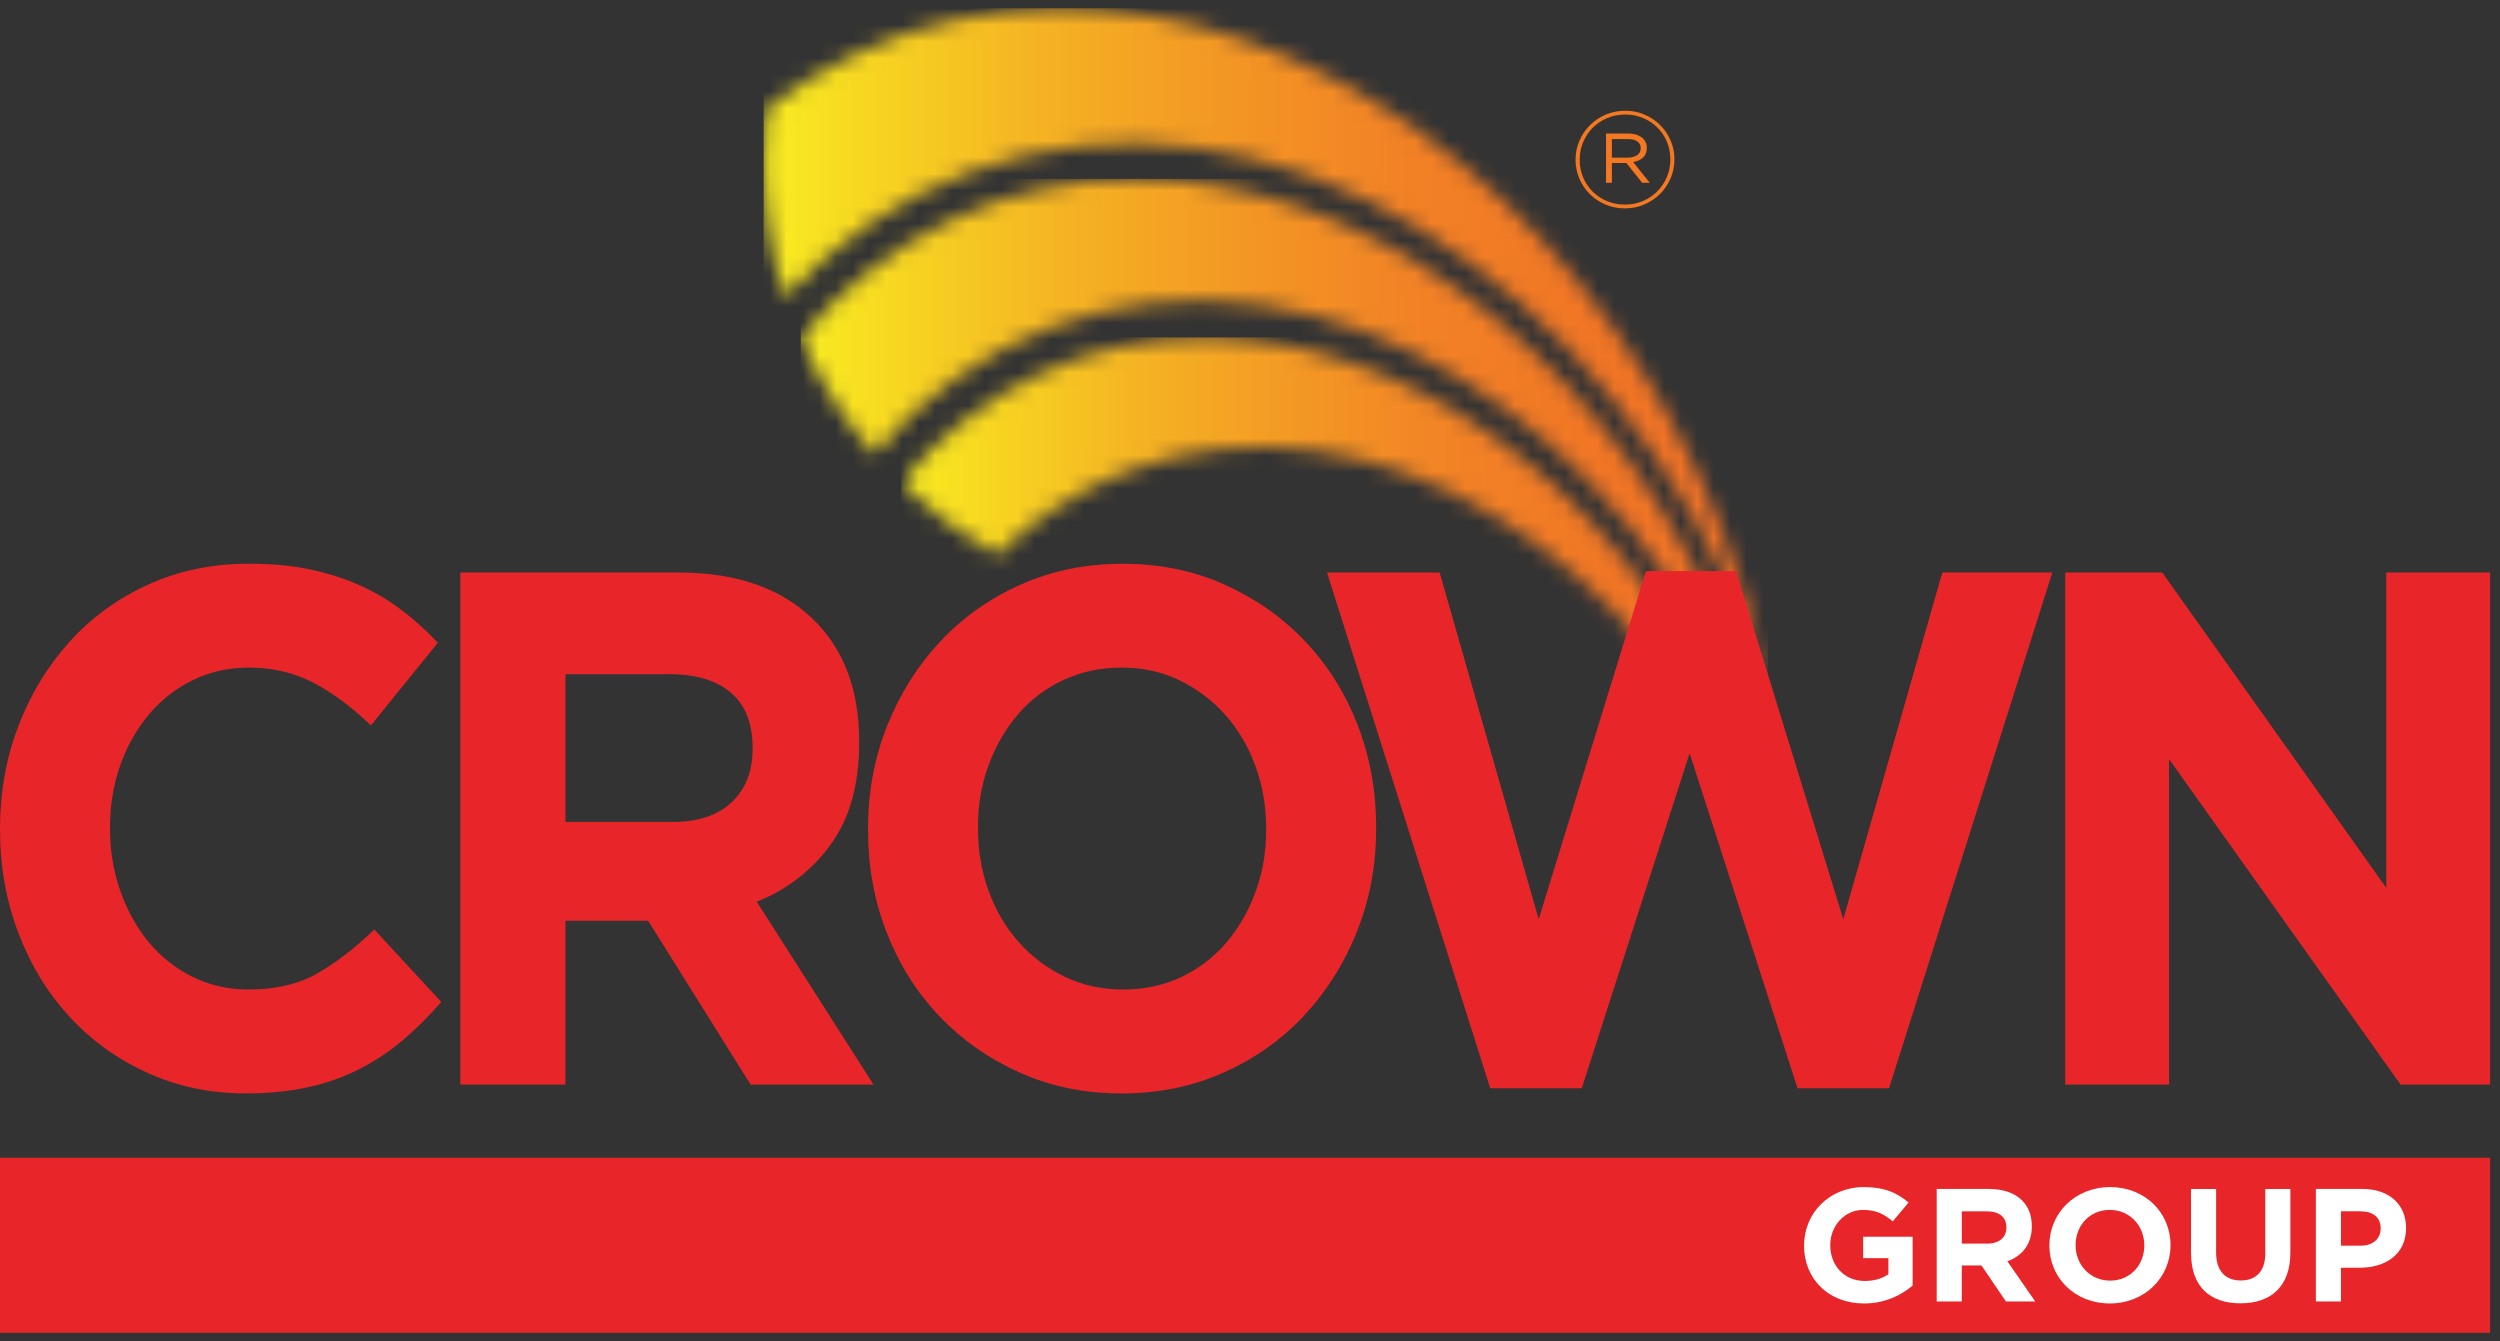
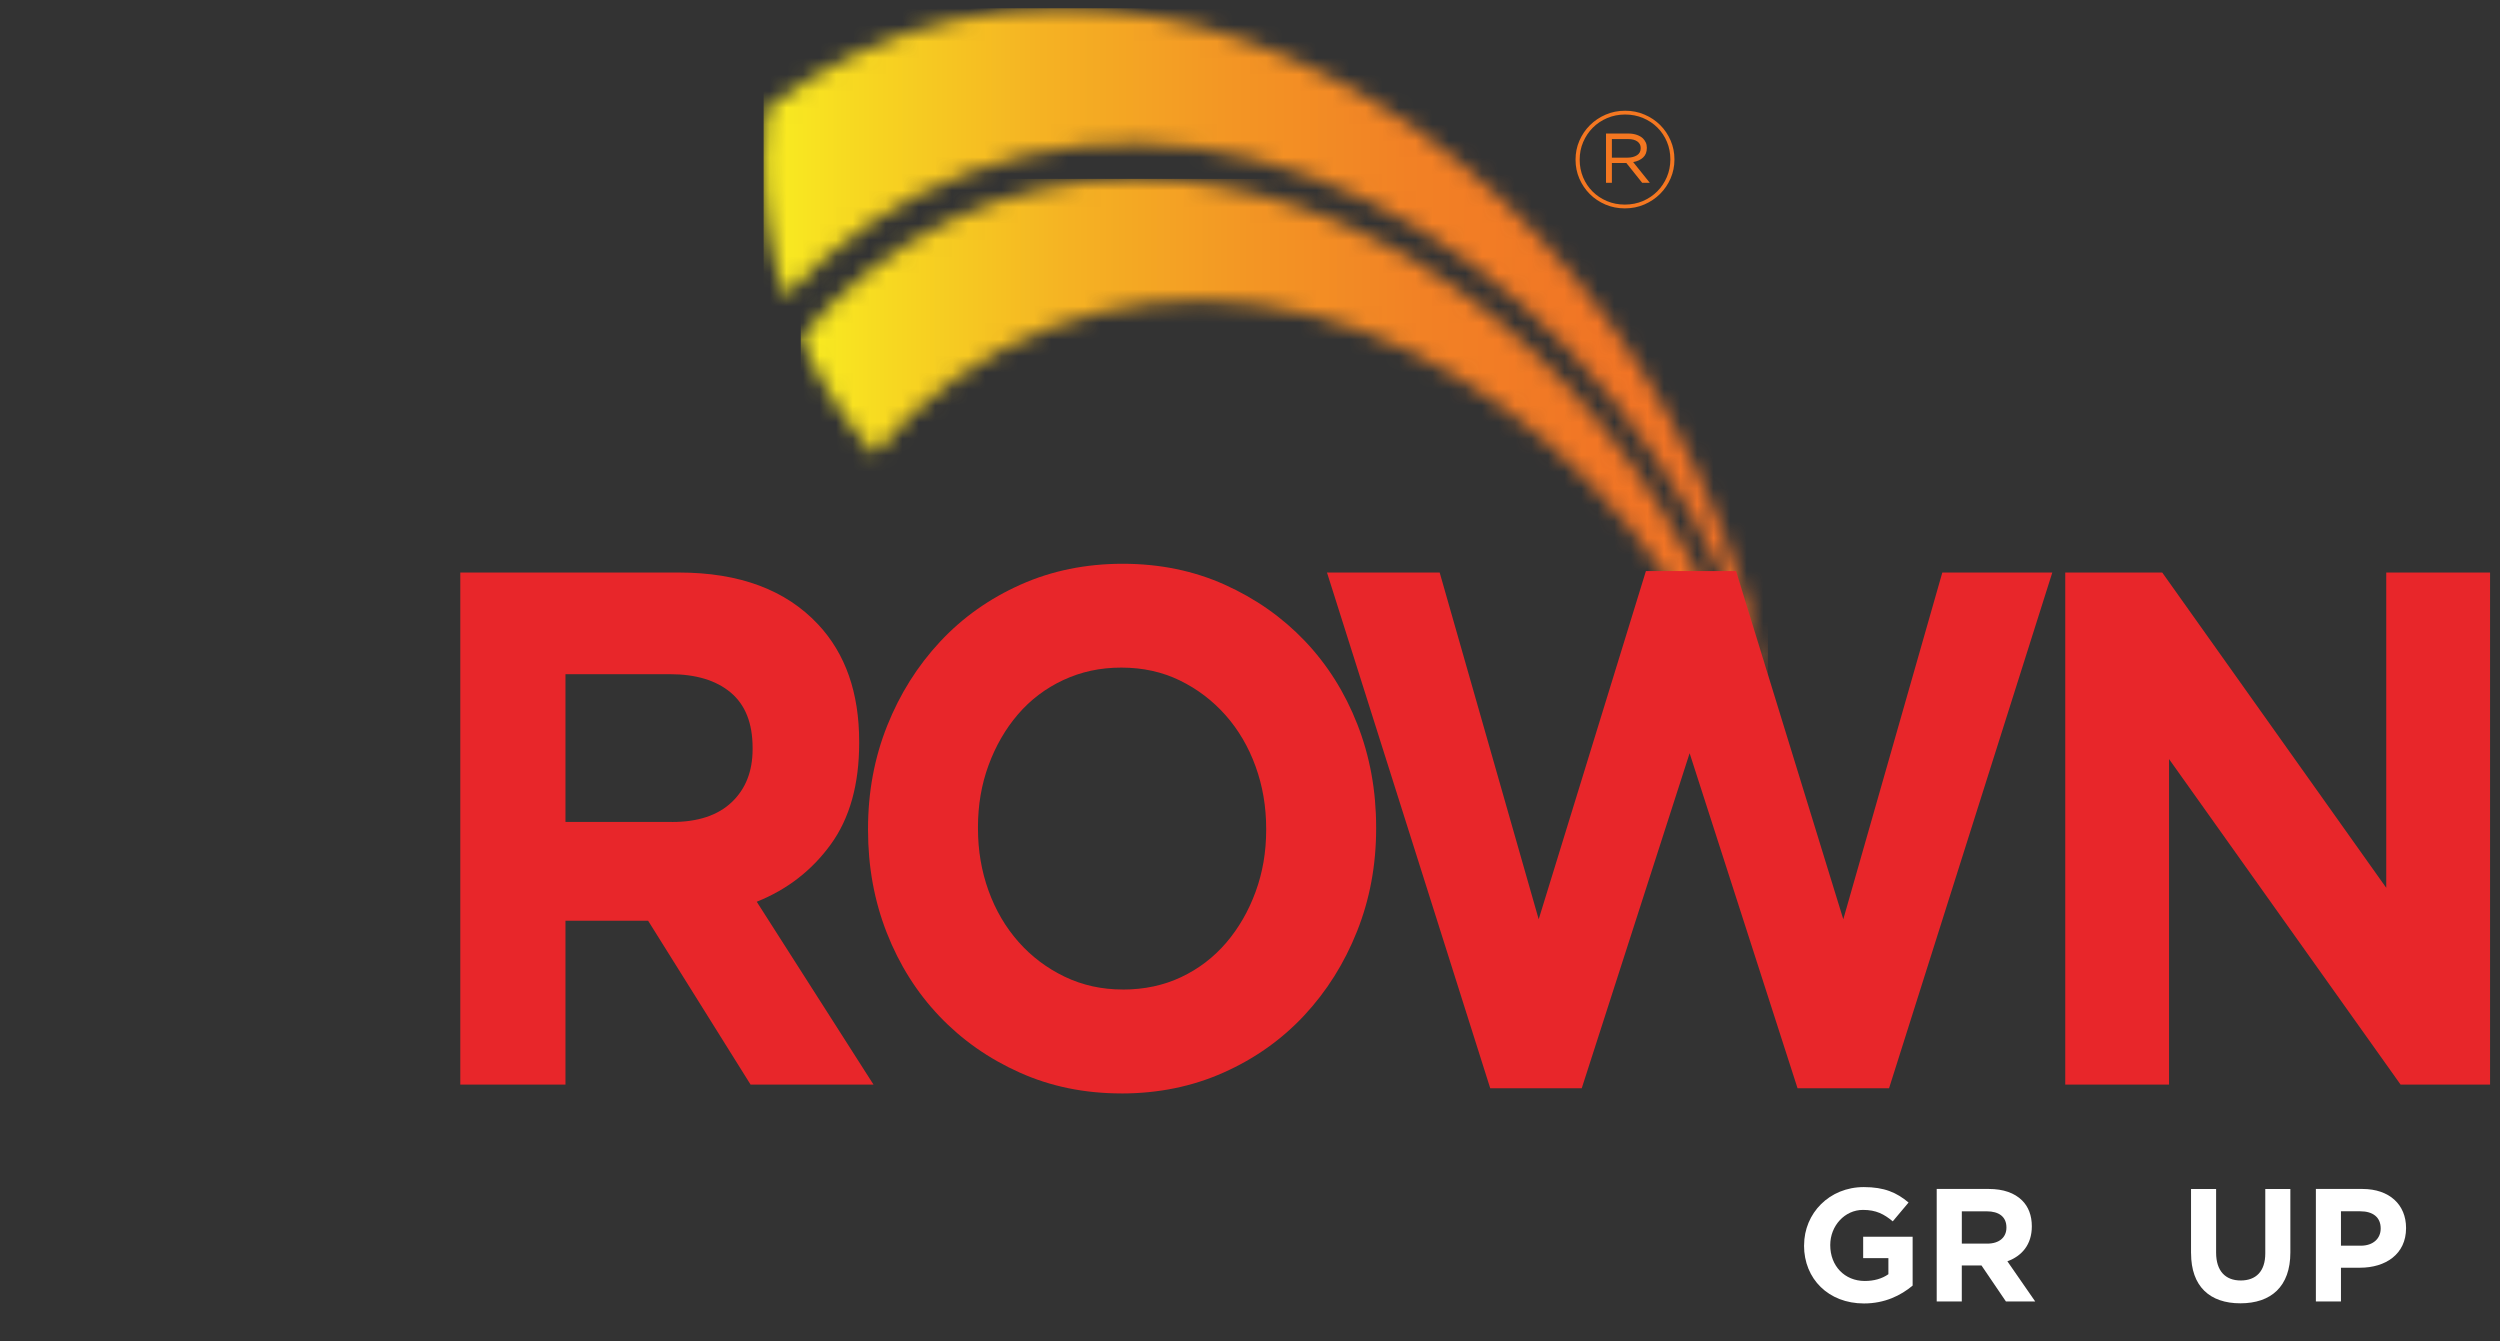
<svg xmlns="http://www.w3.org/2000/svg" width="151" height="81" viewBox="0 0 151 81" fill="none">
  <rect x="0" y="0" width="151" height="81" fill="#333333" stroke="none" />
-   <path d="M150.4 69.927H0V80.5H150.4V69.927Z" fill="#E8262A" />
  <path d="M98.141 12.586C97.723 12.586 97.332 12.51 96.97 12.355C96.608 12.2 96.292 11.99 96.025 11.722C95.759 11.457 95.548 11.145 95.394 10.79C95.24 10.434 95.163 10.055 95.163 9.653V9.637C95.163 9.235 95.24 8.857 95.394 8.501C95.548 8.146 95.759 7.834 96.03 7.564C96.299 7.296 96.617 7.081 96.982 6.924C97.346 6.767 97.739 6.688 98.158 6.688C98.576 6.688 98.967 6.765 99.329 6.922C99.692 7.076 100.007 7.287 100.274 7.552C100.54 7.818 100.751 8.129 100.905 8.485C101.059 8.841 101.136 9.219 101.136 9.621V9.637C101.136 10.039 101.059 10.418 100.905 10.773C100.751 11.129 100.54 11.441 100.269 11.711C100 11.979 99.682 12.194 99.317 12.351C98.953 12.508 98.56 12.586 98.141 12.586ZM98.141 12.357C98.532 12.357 98.894 12.286 99.231 12.143C99.565 11.999 99.855 11.803 100.101 11.556C100.346 11.309 100.538 11.02 100.678 10.693C100.818 10.365 100.889 10.011 100.889 9.637V9.621C100.889 9.247 100.821 8.896 100.683 8.566C100.545 8.238 100.355 7.952 100.11 7.707C99.865 7.462 99.577 7.27 99.245 7.13C98.913 6.989 98.55 6.917 98.16 6.917C97.77 6.917 97.407 6.989 97.07 7.132C96.736 7.275 96.444 7.471 96.201 7.718C95.955 7.965 95.763 8.254 95.623 8.582C95.483 8.91 95.413 9.261 95.413 9.637V9.653C95.413 10.027 95.481 10.379 95.618 10.709C95.757 11.039 95.946 11.323 96.191 11.568C96.437 11.812 96.724 12.004 97.056 12.145C97.388 12.286 97.751 12.357 98.141 12.357ZM97.003 8.065H98.354C98.541 8.065 98.712 8.092 98.866 8.146C99.02 8.201 99.144 8.273 99.238 8.365C99.303 8.43 99.359 8.51 99.404 8.605C99.448 8.7 99.469 8.804 99.469 8.919V8.935C99.469 9.18 99.394 9.372 99.243 9.513C99.091 9.653 98.892 9.746 98.644 9.79L99.649 11.043H99.189L98.233 9.847H97.358V11.043H97.003V8.062V8.065ZM98.298 9.522C98.529 9.522 98.719 9.473 98.871 9.379C99.023 9.284 99.098 9.141 99.098 8.951V8.935C99.098 8.771 99.03 8.642 98.897 8.545C98.761 8.448 98.576 8.4 98.34 8.4H97.358V9.524H98.298V9.522Z" fill="#F47721" />
  <mask id="mask0_232_411" style="mask-type:luminance" maskUnits="userSpaceOnUse" x="46" y="0" width="61" height="42">
    <path d="M51.602 3.292C49.696 4.202 47.928 5.305 46.304 6.575C46.184 7.598 46.123 8.637 46.123 9.69C46.123 12.565 46.577 15.336 47.419 17.941C50.47 14.625 54.181 12.036 58.476 10.434C76.406 3.742 97.683 16.706 106 39.386C106.278 40.148 106.54 40.908 106.783 41.672C106.75 41.496 106.717 41.323 106.682 41.15C105.836 36.91 104.447 32.634 102.483 28.452C94.375 11.157 78.866 0.5 64.089 0.5C59.799 0.5 55.572 1.398 51.604 3.292" fill="white" />
  </mask>
  <g mask="url(#mask0_232_411)">
    <path d="M106.783 0.5H46.123V41.67H106.783V0.5Z" fill="url(#paint0_linear_232_411)" />
  </g>
  <mask id="mask1_232_411" style="mask-type:luminance" maskUnits="userSpaceOnUse" x="54" y="20" width="54" height="34">
    <path d="M62.651 22.642C59.406 24.192 56.654 26.432 54.44 29.18C56.161 30.854 58.104 32.315 60.22 33.523C62.497 31.308 65.177 29.563 68.218 28.427C82.743 23.007 99.977 33.507 106.713 51.878C106.937 52.495 107.15 53.111 107.346 53.728C107.33 53.638 107.314 53.548 107.295 53.455C106.612 49.971 105.478 46.459 103.865 43.02C97.297 29.013 84.735 20.382 72.764 20.382C69.289 20.382 65.864 21.109 62.649 22.642" fill="white" />
  </mask>
  <g mask="url(#mask1_232_411)">
-     <path d="M107.346 20.382H54.44V53.728H107.346V20.382Z" fill="url(#paint1_linear_232_411)" />
-   </g>
+     </g>
  <mask id="mask2_232_411" style="mask-type:luminance" maskUnits="userSpaceOnUse" x="48" y="10" width="60" height="38">
    <path d="M57.374 13.316C53.823 15.011 50.807 17.449 48.366 20.437C49.479 22.986 50.977 25.339 52.789 27.429C55.679 23.995 59.303 21.331 63.561 19.742C79.698 13.72 98.847 25.386 106.332 45.798C106.58 46.475 106.813 47.154 107.028 47.833C107.031 47.84 107.033 47.846 107.035 47.856C107.007 47.708 106.979 47.56 106.951 47.415C106.189 43.588 104.938 39.732 103.168 35.957C95.871 20.393 81.913 10.803 68.611 10.803C64.751 10.803 60.945 11.611 57.372 13.316" fill="white" />
  </mask>
  <g mask="url(#mask2_232_411)">
    <path d="M107.038 10.803H48.366V47.856H107.038V10.803Z" fill="url(#paint2_linear_232_411)" />
  </g>
-   <path d="M14.809 66.04C12.691 66.04 10.725 65.627 8.91 64.802C7.096 63.978 5.527 62.851 4.209 61.422C2.888 59.993 1.856 58.307 1.115 56.363C0.374 54.418 0.002 52.342 0.002 50.133V50.045C0.002 47.835 0.374 45.766 1.115 43.838C1.856 41.91 2.89 40.215 4.209 38.755C5.527 37.296 7.11 36.148 8.953 35.308C10.795 34.467 12.829 34.049 15.057 34.049C16.432 34.049 17.669 34.167 18.77 34.403C19.869 34.638 20.875 34.964 21.782 35.375C22.689 35.788 23.528 36.287 24.297 36.878C25.067 37.467 25.782 38.116 26.444 38.822L22.401 43.815C21.274 42.725 20.126 41.87 18.957 41.252C17.788 40.633 16.474 40.323 15.018 40.323C13.806 40.323 12.687 40.575 11.655 41.076C10.624 41.577 9.738 42.268 8.995 43.152C8.251 44.036 7.674 45.059 7.262 46.223C6.851 47.387 6.643 48.632 6.643 49.957V50.045C6.643 51.37 6.848 52.622 7.262 53.8C7.674 54.979 8.246 56.009 8.974 56.894C9.701 57.778 10.582 58.478 11.613 58.993C12.644 59.508 13.778 59.766 15.018 59.766C16.668 59.766 18.064 59.434 19.205 58.771C20.346 58.108 21.48 57.233 22.609 56.143L26.652 60.519C25.908 61.373 25.139 62.138 24.342 62.817C23.545 63.495 22.67 64.075 21.723 64.562C20.774 65.05 19.736 65.417 18.609 65.666C17.482 65.915 16.217 66.043 14.814 66.043" fill="#E8262A" />
  <path d="M27.802 34.581H41.003C44.66 34.581 47.466 35.627 49.418 37.719C51.069 39.485 51.894 41.845 51.894 44.789V44.877C51.894 47.38 51.323 49.421 50.182 50.996C49.041 52.571 47.55 53.728 45.707 54.465L52.761 65.511H45.336L39.147 55.614H34.155V65.511H27.802V34.581ZM40.589 49.648C42.156 49.648 43.36 49.248 44.199 48.449C45.039 47.65 45.457 46.583 45.457 45.251V45.163C45.457 43.683 45.018 42.572 44.136 41.831C43.257 41.092 42.032 40.721 40.465 40.721H34.155V49.645H40.589V49.648Z" fill="#E8262A" />
  <path d="M67.734 66.043C65.506 66.043 63.458 65.622 61.588 64.782C59.717 63.944 58.102 62.81 56.741 61.38C55.38 59.953 54.321 58.272 53.563 56.344C52.806 54.416 52.429 52.345 52.429 50.137V50.047C52.429 47.837 52.815 45.768 53.584 43.84C54.354 41.91 55.42 40.217 56.781 38.758C58.141 37.298 59.764 36.151 61.648 35.31C63.531 34.47 65.588 34.052 67.816 34.052C70.044 34.052 72.093 34.472 73.963 35.31C75.834 36.151 77.449 37.285 78.81 38.712C80.171 40.141 81.23 41.82 81.985 43.75C82.74 45.681 83.119 47.749 83.119 49.959V50.047C83.119 52.257 82.733 54.328 81.964 56.256C81.195 58.187 80.129 59.879 78.768 61.339C77.407 62.796 75.784 63.946 73.9 64.784C72.016 65.625 69.96 66.045 67.732 66.045M67.814 59.769C69.107 59.769 70.283 59.519 71.342 59.018C72.401 58.517 73.308 57.824 74.064 56.94C74.819 56.056 75.41 55.033 75.836 53.869C76.264 52.705 76.477 51.46 76.477 50.135V50.045C76.477 48.719 76.264 47.468 75.836 46.29C75.41 45.112 74.805 44.08 74.022 43.196C73.238 42.312 72.317 41.614 71.258 41.097C70.199 40.582 69.023 40.323 67.732 40.323C66.442 40.323 65.298 40.575 64.225 41.074C63.152 41.575 62.238 42.268 61.482 43.15C60.725 44.034 60.136 45.057 59.708 46.221C59.28 47.385 59.069 48.629 59.069 49.955V50.042C59.069 51.368 59.282 52.62 59.708 53.8C60.133 54.977 60.739 56.009 61.522 56.894C62.305 57.778 63.234 58.478 64.307 58.993C65.38 59.51 66.549 59.766 67.814 59.766" fill="#E8262A" />
  <path d="M80.15 34.581H86.956L92.937 55.524L99.413 34.493H104.859L111.335 55.524L117.316 34.581H123.959L114.099 65.731H108.572L102.053 45.493L95.537 65.731H90.01L80.15 34.581Z" fill="#E8262A" />
  <path d="M124.742 34.581H130.599L144.129 53.624V34.581H150.4V65.511H144.997L131.01 45.847V65.511H124.742V34.581Z" fill="#E8262A" />
  <path d="M108.967 75.233V75.214C108.967 73.282 110.491 71.7 112.574 71.7C113.814 71.7 114.562 72.03 115.277 72.633L114.323 73.769C113.793 73.332 113.32 73.078 112.523 73.078C111.422 73.078 110.547 74.039 110.547 75.196V75.214C110.547 76.457 111.412 77.371 112.633 77.371C113.182 77.371 113.676 77.235 114.059 76.962V75.99H112.535V74.7H115.523V77.65C114.814 78.244 113.842 78.729 112.584 78.729C110.44 78.729 108.964 77.244 108.964 75.233H108.967Z" fill="white" />
  <path d="M116.979 71.813H120.126C121.001 71.813 121.679 72.055 122.133 72.504C122.516 72.882 122.722 73.416 122.722 74.058V74.076C122.722 75.173 122.121 75.863 121.246 76.182L122.927 78.609H121.158L119.682 76.434H118.492V78.609H116.977V71.811L116.979 71.813ZM120.028 75.115C120.765 75.115 121.188 74.727 121.188 74.154V74.136C121.188 73.494 120.737 73.164 119.998 73.164H118.494V75.115H120.028Z" fill="white" />
-   <path d="M123.783 75.233V75.214C123.783 73.282 125.326 71.7 127.452 71.7C129.577 71.7 131.099 73.263 131.099 75.196V75.214C131.099 77.147 129.556 78.729 127.431 78.729C125.305 78.729 123.783 77.166 123.783 75.233ZM129.516 75.233V75.214C129.516 74.048 128.651 73.078 127.431 73.078C126.21 73.078 125.366 74.03 125.366 75.196V75.214C125.366 76.38 126.231 77.35 127.452 77.35C128.672 77.35 129.516 76.399 129.516 75.233Z" fill="white" />
  <path d="M132.338 75.699V71.815H133.853V75.66C133.853 76.766 134.414 77.341 135.338 77.341C136.262 77.341 136.823 76.787 136.823 75.709V71.815H138.338V75.651C138.338 77.711 137.169 78.72 135.319 78.72C133.47 78.72 132.341 77.699 132.341 75.699H132.338Z" fill="white" />
  <path d="M139.879 71.813H142.691C144.333 71.813 145.326 72.774 145.326 74.164V74.182C145.326 75.755 144.087 76.57 142.544 76.57H141.394V78.609H139.879V71.811V71.813ZM142.593 75.24C143.351 75.24 143.793 74.794 143.793 74.21V74.191C143.793 73.522 143.32 73.162 142.563 73.162H141.394V75.24H142.593Z" fill="white" />
  <defs>
    <linearGradient id="paint0_linear_232_411" x1="46.269" y1="21.235" x2="106.928" y2="21.235" gradientUnits="userSpaceOnUse">
      <stop stop-color="#F9ED21" />
      <stop offset="0.09" stop-color="#F7D821" />
      <stop offset="0.27" stop-color="#F5B323" />
      <stop offset="0.46" stop-color="#F39624" />
      <stop offset="0.64" stop-color="#F28125" />
      <stop offset="0.83" stop-color="#F17525" />
      <stop offset="1" stop-color="#F17126" />
    </linearGradient>
    <linearGradient id="paint1_linear_232_411" x1="54.571" y1="37.206" x2="107.477" y2="37.206" gradientUnits="userSpaceOnUse">
      <stop stop-color="#F9ED21" />
      <stop offset="0.09" stop-color="#F7D821" />
      <stop offset="0.27" stop-color="#F5B323" />
      <stop offset="0.46" stop-color="#F39624" />
      <stop offset="0.64" stop-color="#F28125" />
      <stop offset="0.83" stop-color="#F17525" />
      <stop offset="1" stop-color="#F17126" />
    </linearGradient>
    <linearGradient id="paint2_linear_232_411" x1="48.485" y1="29.286" x2="107.157" y2="29.286" gradientUnits="userSpaceOnUse">
      <stop stop-color="#F9ED21" />
      <stop offset="0.09" stop-color="#F7D821" />
      <stop offset="0.27" stop-color="#F5B323" />
      <stop offset="0.46" stop-color="#F39624" />
      <stop offset="0.64" stop-color="#F28125" />
      <stop offset="0.83" stop-color="#F17525" />
      <stop offset="1" stop-color="#F17126" />
    </linearGradient>
  </defs>
</svg>